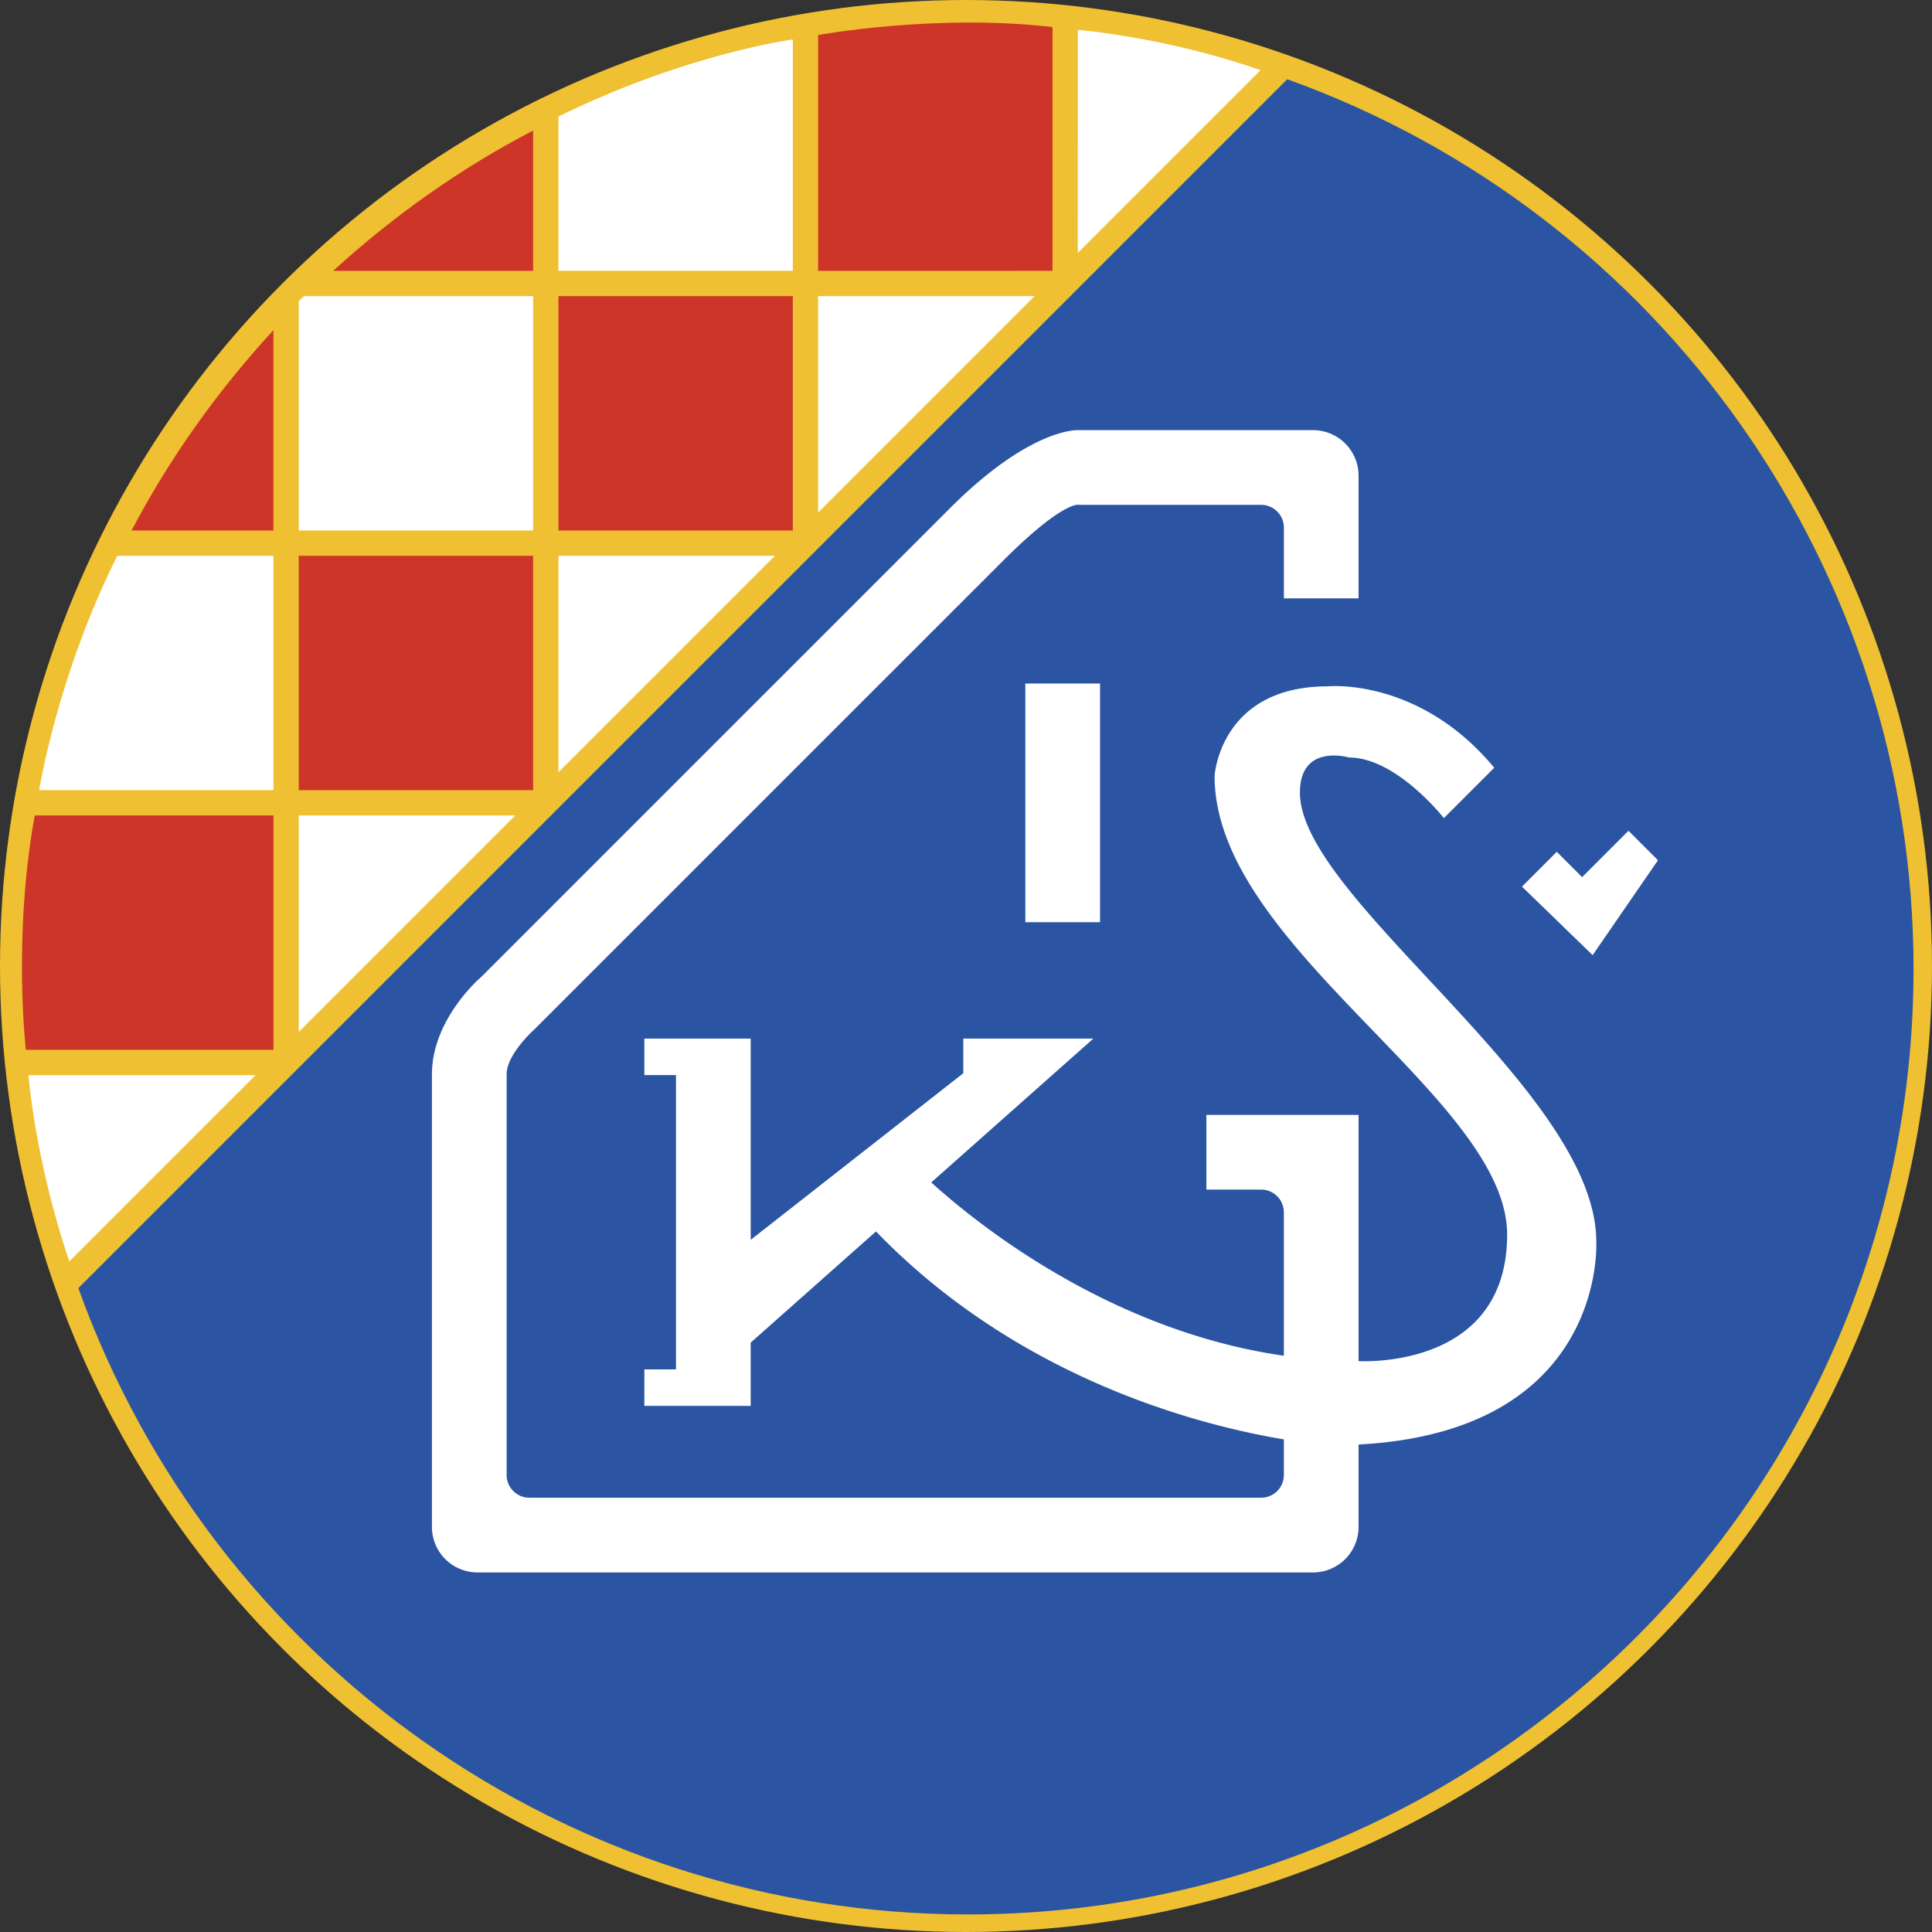
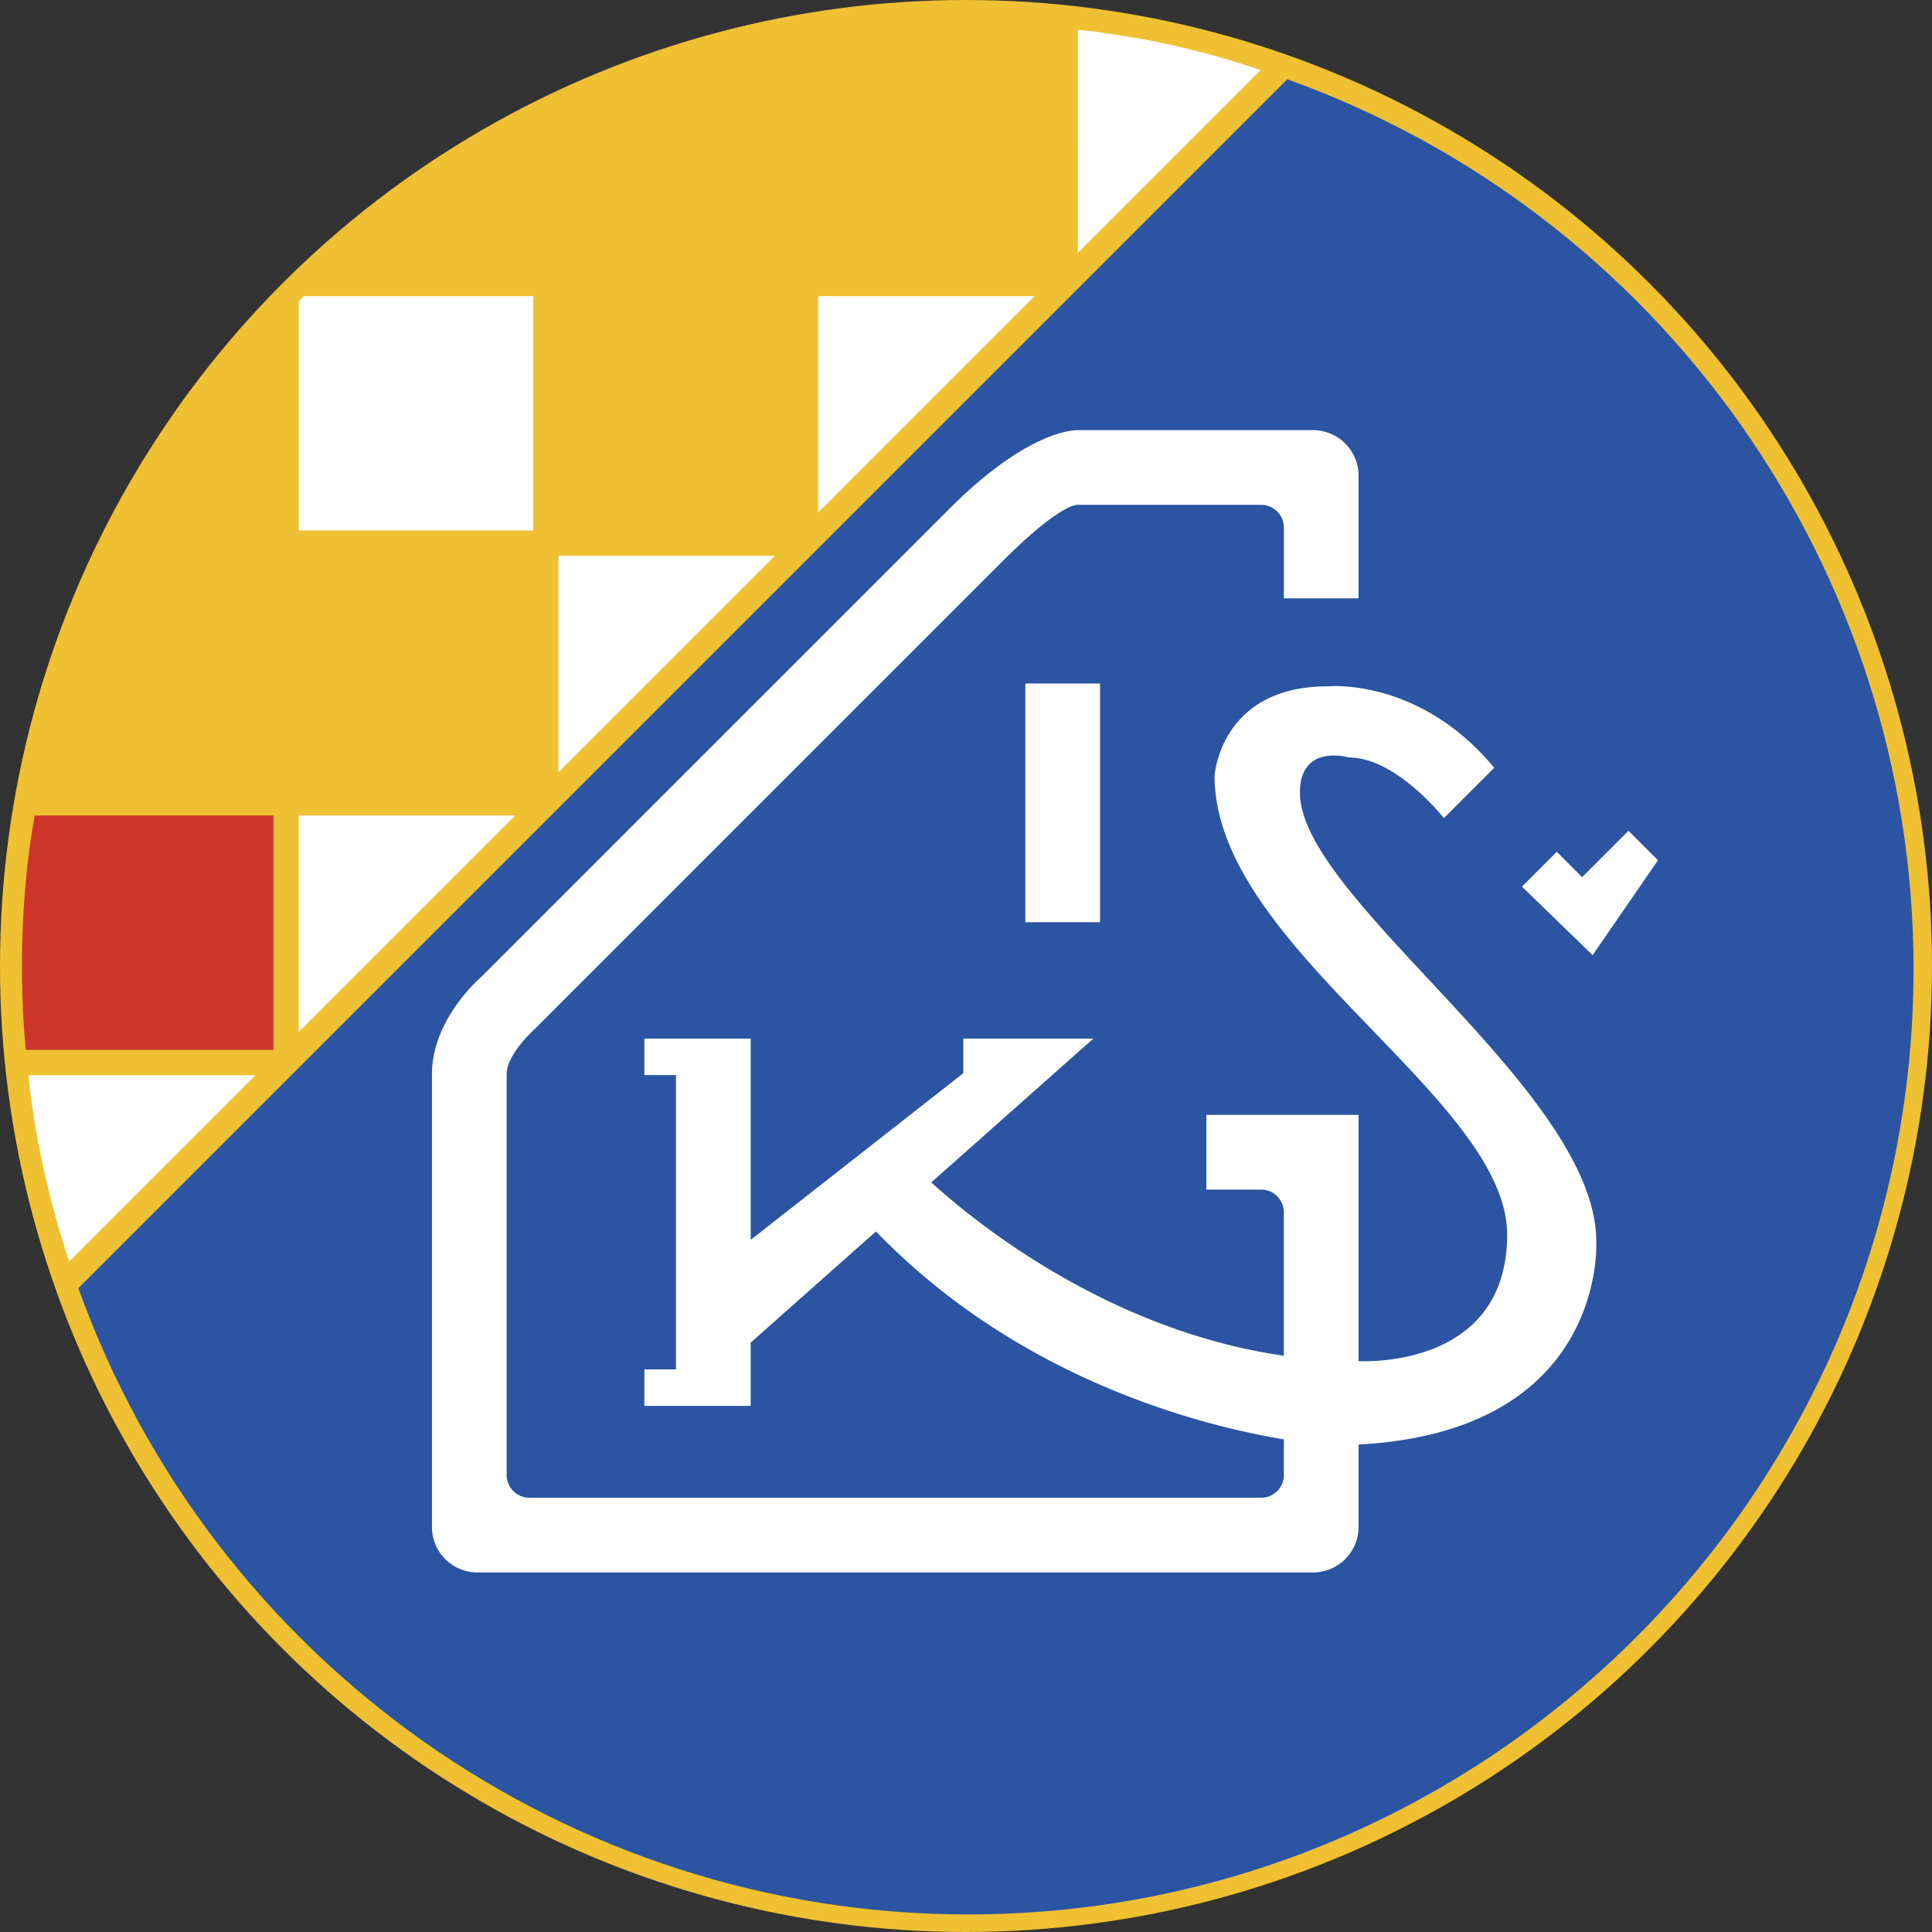
<svg xmlns="http://www.w3.org/2000/svg" width="2500" height="2500" viewBox="0 0 210.62 210.62">
  <rect x="0" y="0" width="210.62" height="210.62" fill="#333333" stroke="none" />
  <circle cx="105.31" cy="105.31" r="105.31" fill="#efc031" />
  <path d="M89.188 55.884l23.6-23.6h-23.6v23.6zM84.479 60.593H60.878v23.601l23.601-23.601zM32.567 88.901v23.603l23.604-23.603H32.567zM58.12 32.284H33.13c-.089.088-.181.174-.271.263l-.011.01c-.094.094-.186.191-.28.285v24.992H58.12v-25.55z" fill="#fff" />
-   <path d="M60.878 57.834H86.43v-25.55H60.878v25.55zM32.567 86.143h25.552v-25.55H32.567v25.55zM36.319 29.525h21.8V14.232c-7.908 4.111-15.182 9.271-21.8 15.293zM14.342 57.834h15.467V35.988c-6.075 6.604-11.291 13.895-15.467 21.846z" fill="#cd3529" />
  <path d="M105.515 208.705c56.845 0 103.093-46.247 103.093-103.092 0-43.47-27.422-82.298-68.276-96.972L8.543 140.43c14.673 40.854 53.501 68.275 96.972 68.275z" fill="#2b55a2" />
  <path fill="#fff" d="M111.779 74.515h8.145v26.02h-8.145z" />
  <path d="M174.019 135.335c0-16.476-32.305-37.304-32.305-48.925 0-5.415 5.348-3.829 5.348-3.829 5.174 0 10.345 6.607 10.345 6.607l5.489-5.488c-8.189-9.881-18.132-8.878-18.132-8.878-11.779 0-12.355 9.77-12.355 9.77 0 18.677 31.894 35.052 31.894 49.996 0 14.015-14.409 13.872-16.197 13.8v-26.847h-16.591v8.144h5.966a2.48 2.48 0 0 1 2.481 2.482v15.631c-19.254-2.761-33.831-14.704-38.438-18.896l17.667-15.676h-14.176v3.775L81.84 135.162v-21.936H70.246v3.974h3.448v32.09h-3.448v3.974h11.592v-6.896l13.661-12.121c15.555 16.1 35.294 21.139 44.463 22.669v3.88a2.48 2.48 0 0 1-2.481 2.482H57.714a2.482 2.482 0 0 1-2.483-2.482v-43.673c0-2.218 3.015-4.89 3.015-4.89l51.065-51.063c6.646-6.645 8.303-6.134 8.303-6.134h19.867a2.482 2.482 0 0 1 2.483 2.482v7.713h8.142V51.859a4.966 4.966 0 0 0-4.967-4.965h-25.525s-5.129-.409-14.06 8.519l-51.065 51.064s-5.401 4.546-5.401 10.646v49.333a4.965 4.965 0 0 0 4.964 4.966h91.087a4.966 4.966 0 0 0 4.967-4.966v-8.98c27.129-1.436 25.913-22.141 25.913-22.141z" fill="#fff" />
  <path fill="#fff" d="M169.713 92.862l-3.792 3.794 7.701 7.471 7.125-10.345-3.218-3.217-5.056 5.056zM7.554 137.518l20.307-20.307H3.104s.709 9.286 4.45 20.307z" />
  <path d="M3.784 88.901H29.81v25.551H2.816s-1.425-12.383.968-25.551z" fill="#cd3529" />
-   <path d="M12.789 60.593H29.81v25.55H4.271s1.967-12.494 8.518-25.55zM60.878 12.704v16.821H86.43V4.299s-11.632 1.552-25.552 8.405z" fill="#fff" />
-   <path d="M114.741 2.95v26.573l-25.553.002V3.819s12.791-2.356 25.553-.869z" fill="#cd3529" />
  <path d="M137.42 7.652l-19.926 19.926.006-24.328s9.75.813 19.92 4.402z" fill="#fff" />
</svg>